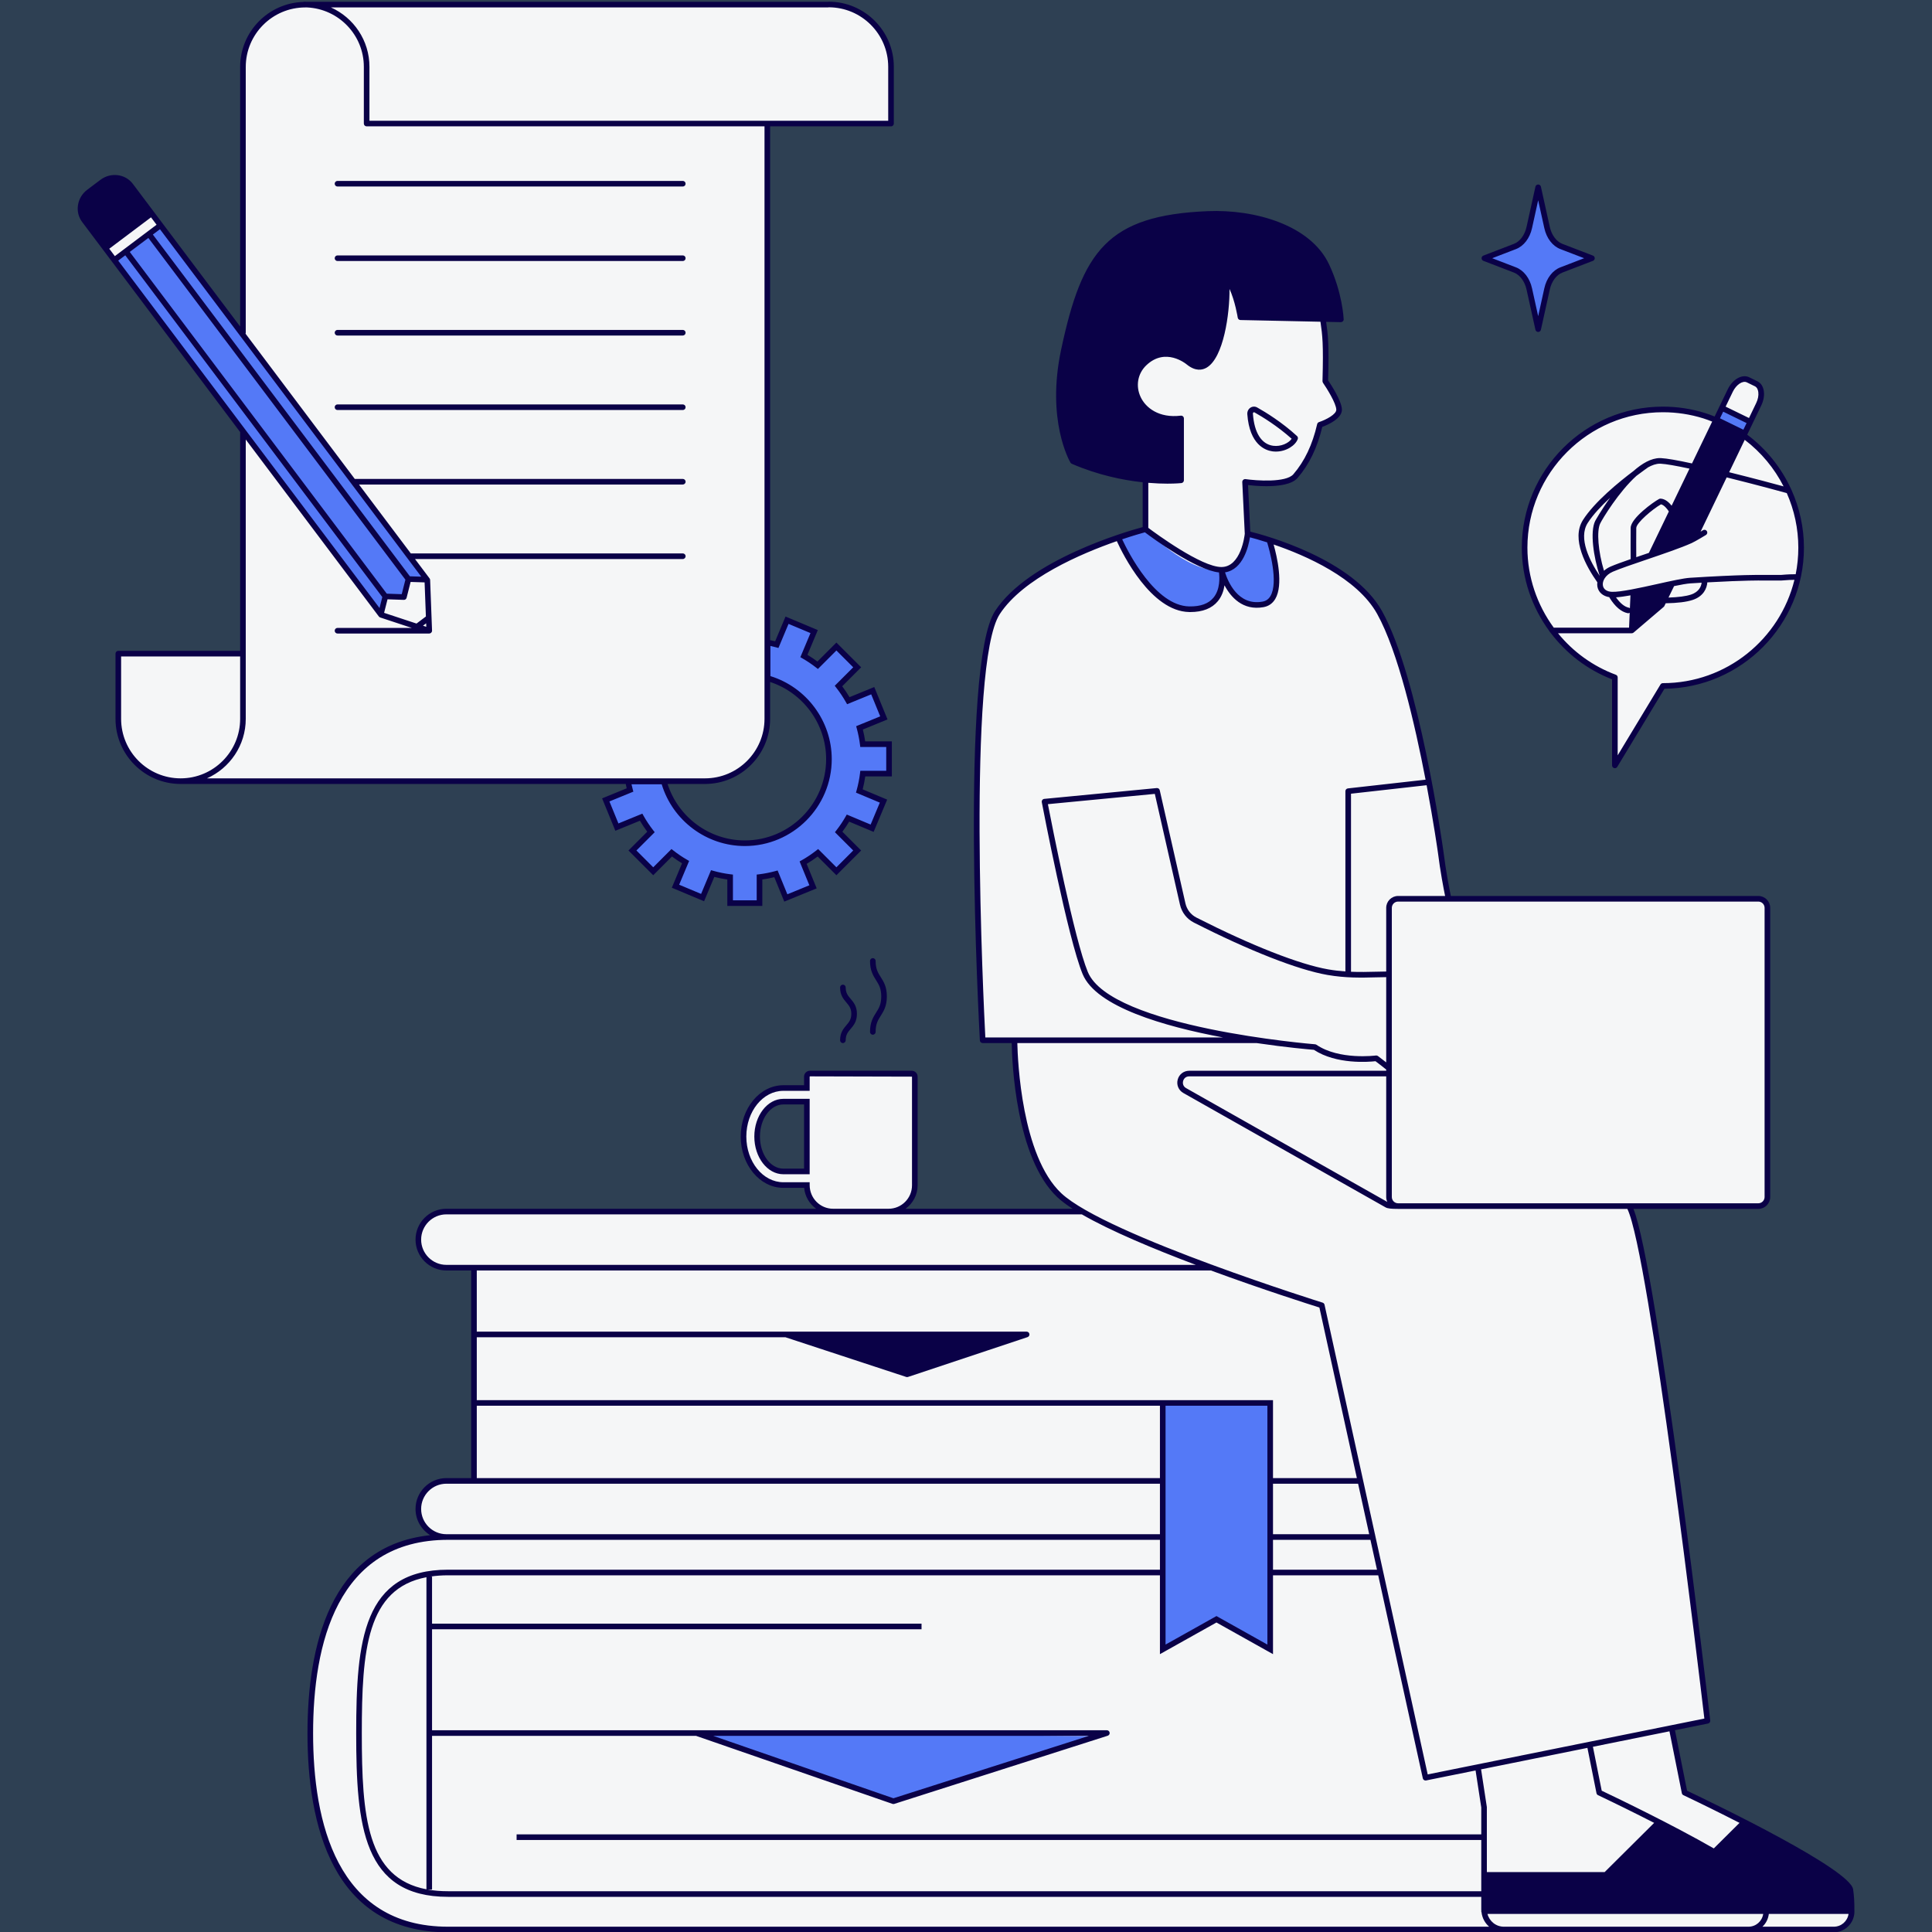
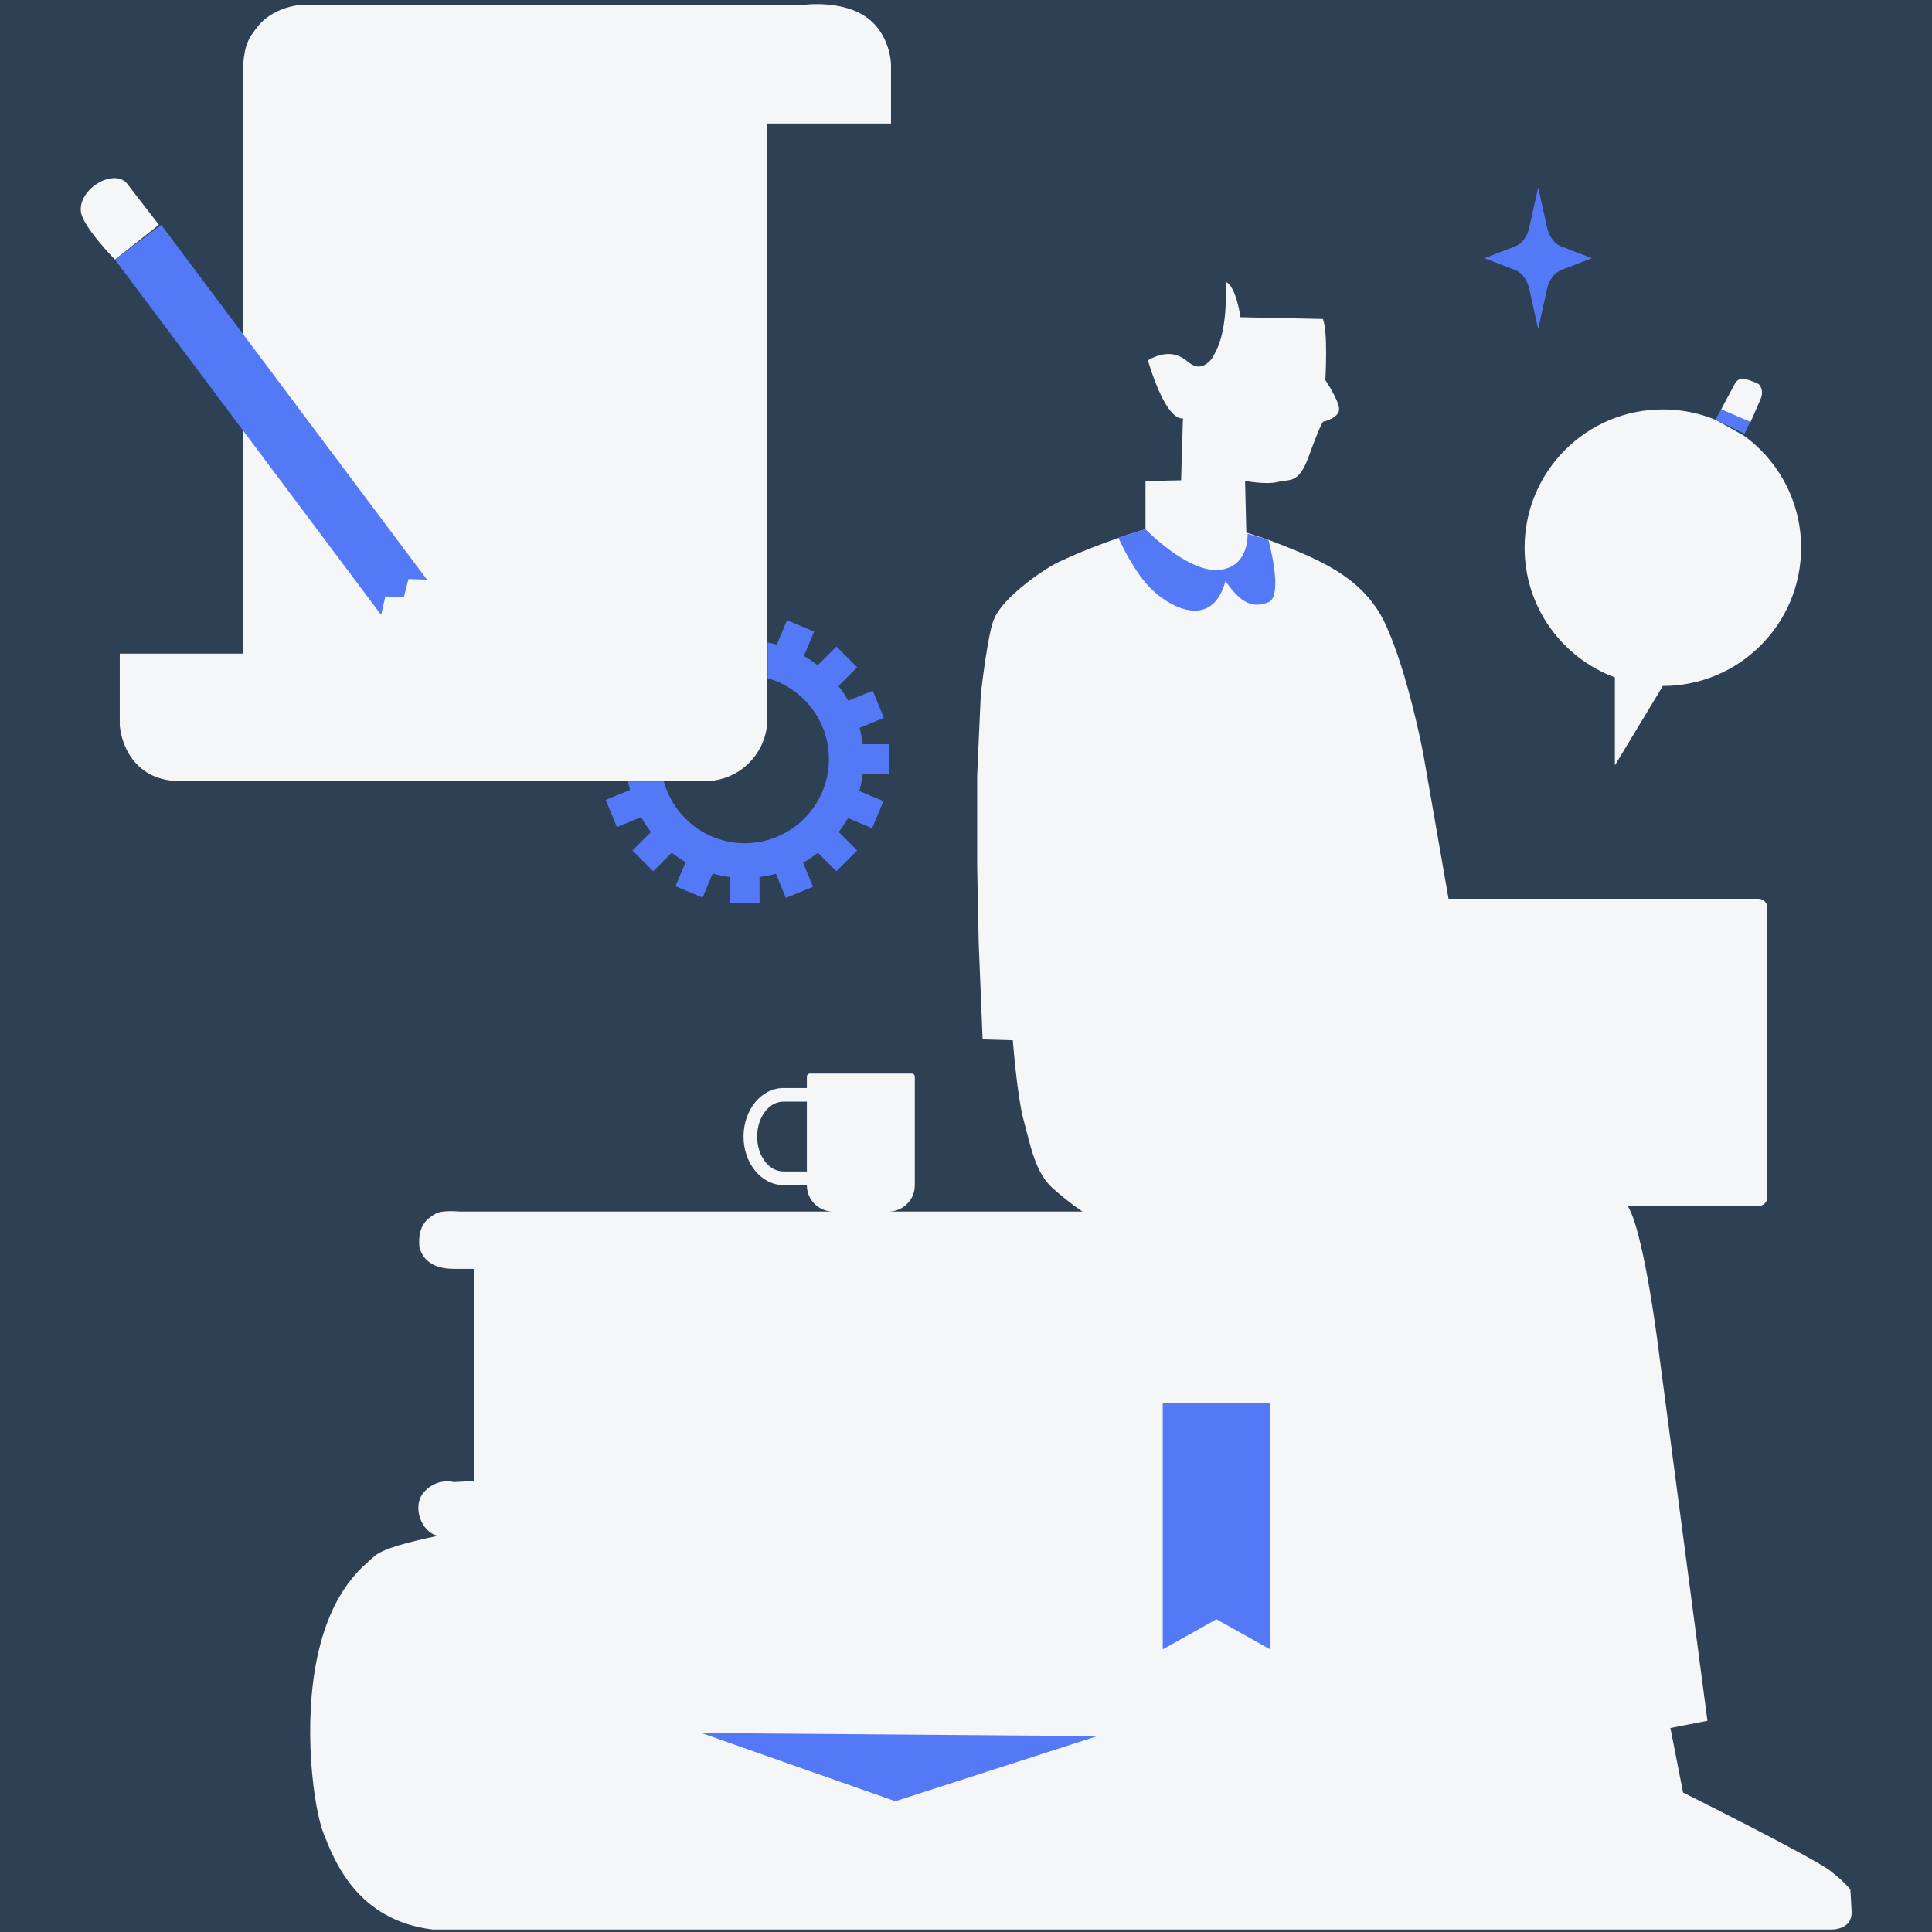
<svg xmlns="http://www.w3.org/2000/svg" width="2000" zoomAndPan="magnify" viewBox="0 0 1500 1500" height="2000" preserveAspectRatio="xMidYMid meet" version="1.0">
  <rect x="-150" width="1800" fill="#ffffff" y="-150" height="1800" fill-opacity="1" />
  <rect x="-150" width="1800" fill="#2e4053" y="-150" height="1800" fill-opacity="1" />
-   <path fill="#f5f6f7" d="M 1436.621 1467.223 C 1436.621 1467.223 1434.211 1462.918 1421.176 1452.621 C 1408.141 1442.328 1306.73 1391.715 1306.73 1391.715 L 1296.906 1341.625 L 1325.652 1336.016 L 1288.078 1050.812 C 1288.078 1050.812 1276.723 957.262 1263.832 936.406 L 1365.152 936.406 C 1369.047 936.406 1372.203 933.25 1372.203 929.355 L 1372.203 704.859 C 1372.203 700.965 1369.047 697.805 1365.152 697.805 L 1124.66 697.805 L 1104.945 584.789 C 1104.945 584.789 1093.152 522.348 1075.59 484.426 C 1058.031 446.504 1020.242 432.801 984.773 419.074 C 969.262 414.02 967.75 413.527 967.645 413.496 L 966.668 373.363 C 966.668 373.363 983.363 376.562 992.402 374.133 C 1001.441 371.699 1008.207 376.328 1016.289 353.887 C 1024.371 331.445 1027.102 327.484 1027.102 327.484 C 1027.102 327.484 1039.391 324.742 1039.672 318.047 C 1039.957 311.355 1028.984 295.094 1028.984 295.094 C 1028.984 295.094 1031.211 257.953 1027.102 247.668 C 1009.086 247.273 963.125 246.293 963.125 246.293 C 963.125 246.293 959.844 223.043 952.207 219.09 C 951.746 239.324 951.727 262.383 940.5 278.941 C 932.059 288.828 925.348 283.105 922.852 281.34 C 920.352 279.574 910.316 268.684 891.188 279.742 C 881.727 285.215 875.902 307.336 891.188 318.66 C 906.477 329.988 918.434 324.703 918.434 324.703 L 917 372.895 L 889.352 373.512 L 889.352 410.91 C 889.352 410.91 856.75 420.094 822.184 436.215 C 810.258 441.777 778.645 463.902 771.926 480.277 C 767.246 489.422 761.68 536.895 761.492 539.293 C 761.305 541.688 758.676 602.137 758.676 602.137 L 758.676 673.699 L 759.898 733.195 L 762.902 806.98 L 786.344 807.664 C 786.344 807.664 789.672 851.273 794.82 869.996 C 799.969 888.719 803.52 910.398 817.574 922.762 C 831.625 935.125 840.496 940.652 840.496 940.652 L 689.891 940.652 C 701.141 940.652 710.258 931.531 710.258 920.285 L 710.258 835.902 C 710.258 834.582 709.188 833.512 707.867 833.512 L 628.84 833.512 C 627.516 833.512 626.445 834.582 626.445 835.902 L 626.445 844.746 L 608.184 844.746 C 591.137 844.746 577.27 861.641 577.27 882.41 C 577.27 903.18 591.137 920.074 608.184 920.074 L 626.445 920.074 L 626.445 920.285 C 626.445 931.535 635.562 940.652 646.812 940.652 L 356.977 940.652 C 356.977 940.652 343.484 939.266 338.309 942.281 C 333.133 945.297 323.961 950.203 325.637 968.422 C 329.727 983.301 344 985.156 352.715 985.156 C 361.426 985.156 367.992 985.156 367.992 985.156 L 367.992 1149.773 L 352.527 1150.707 C 352.527 1150.707 339.352 1146.945 329.254 1158.375 C 319.16 1169.805 327.629 1190.234 340.078 1192.348 C 317.328 1197.242 296.633 1202.277 289.867 1208.922 C 283.098 1215.566 258.258 1232.094 246.578 1285.488 C 234.898 1338.879 243.312 1403.945 251.453 1424.191 C 259.59 1444.438 277.168 1490.961 335.844 1498.066 C 387.012 1498.066 828.055 1498.066 828.055 1498.066 L 1421.488 1498.066 C 1421.488 1498.066 1438.371 1498.898 1437.586 1483.77 C 1436.801 1468.637 1436.621 1467.223 1436.621 1467.223 Z M 626.445 909.504 L 608.18 909.504 C 596.965 909.504 587.836 897.348 587.836 882.406 C 587.836 867.469 596.965 855.312 608.18 855.312 L 626.445 855.312 Z M 1253.781 525.922 L 1253.781 594.25 L 1291.043 532.574 C 1350.332 532.574 1398.391 484.516 1398.391 425.227 C 1398.391 389.375 1380.816 357.625 1353.809 338.129 L 1331.934 325.941 C 1329.055 324.758 1326.113 323.691 1323.113 322.754 C 1312.988 319.586 1302.215 317.879 1291.043 317.879 C 1231.758 317.879 1183.695 365.941 1183.695 425.227 C 1183.699 471.41 1212.867 510.777 1253.781 525.922 Z M 1366.883 309.973 C 1370.121 302.273 1365.453 298.238 1365.453 298.238 C 1365.453 298.238 1360.172 295.363 1354.449 294.301 C 1348.73 293.234 1347.062 297.965 1346.797 298.238 C 1346.531 298.516 1336.305 317.879 1336.305 317.879 L 1358.859 328.18 C 1358.859 328.18 1363.645 317.672 1366.883 309.973 Z M 595.746 558.098 L 595.746 95.922 L 691.781 95.922 L 691.781 49.703 C 691.781 49.703 691.285 26.461 672.629 13.316 C 653.973 0.176 625.887 3.598 625.887 3.598 L 237.016 3.598 C 237.016 3.598 210.719 3.246 197.086 24.652 C 190.406 32.715 188.629 43.836 188.629 57.742 C 188.629 71.645 188.629 224.871 188.629 224.871 L 188.629 507.488 L 92.984 507.488 C 92.984 507.488 92.984 553.59 92.984 561.91 C 92.984 570.227 99.625 606.484 140.242 606.484 L 547.359 606.484 C 574.082 606.484 595.746 584.82 595.746 558.098 Z M 98.73 142.641 C 98.73 142.641 94.844 136.457 84.086 138.859 C 73.332 141.258 61.469 152.566 62.766 164.246 C 64.062 175.926 89.238 201.527 89.238 201.527 L 123.387 174.539 Z M 98.73 142.641 " fill-opacity="1" fill-rule="nonzero" />
+   <path fill="#f5f6f7" d="M 1436.621 1467.223 C 1436.621 1467.223 1434.211 1462.918 1421.176 1452.621 C 1408.141 1442.328 1306.73 1391.715 1306.73 1391.715 L 1296.906 1341.625 L 1325.652 1336.016 L 1288.078 1050.812 C 1288.078 1050.812 1276.723 957.262 1263.832 936.406 L 1365.152 936.406 C 1369.047 936.406 1372.203 933.25 1372.203 929.355 L 1372.203 704.859 C 1372.203 700.965 1369.047 697.805 1365.152 697.805 L 1124.66 697.805 L 1104.945 584.789 C 1104.945 584.789 1093.152 522.348 1075.59 484.426 C 1058.031 446.504 1020.242 432.801 984.773 419.074 C 969.262 414.02 967.75 413.527 967.645 413.496 L 966.668 373.363 C 966.668 373.363 983.363 376.562 992.402 374.133 C 1001.441 371.699 1008.207 376.328 1016.289 353.887 C 1024.371 331.445 1027.102 327.484 1027.102 327.484 C 1027.102 327.484 1039.391 324.742 1039.672 318.047 C 1039.957 311.355 1028.984 295.094 1028.984 295.094 C 1028.984 295.094 1031.211 257.953 1027.102 247.668 C 1009.086 247.273 963.125 246.293 963.125 246.293 C 963.125 246.293 959.844 223.043 952.207 219.09 C 951.746 239.324 951.727 262.383 940.5 278.941 C 932.059 288.828 925.348 283.105 922.852 281.34 C 920.352 279.574 910.316 268.684 891.188 279.742 C 906.477 329.988 918.434 324.703 918.434 324.703 L 917 372.895 L 889.352 373.512 L 889.352 410.91 C 889.352 410.91 856.75 420.094 822.184 436.215 C 810.258 441.777 778.645 463.902 771.926 480.277 C 767.246 489.422 761.68 536.895 761.492 539.293 C 761.305 541.688 758.676 602.137 758.676 602.137 L 758.676 673.699 L 759.898 733.195 L 762.902 806.98 L 786.344 807.664 C 786.344 807.664 789.672 851.273 794.82 869.996 C 799.969 888.719 803.52 910.398 817.574 922.762 C 831.625 935.125 840.496 940.652 840.496 940.652 L 689.891 940.652 C 701.141 940.652 710.258 931.531 710.258 920.285 L 710.258 835.902 C 710.258 834.582 709.188 833.512 707.867 833.512 L 628.84 833.512 C 627.516 833.512 626.445 834.582 626.445 835.902 L 626.445 844.746 L 608.184 844.746 C 591.137 844.746 577.27 861.641 577.27 882.41 C 577.27 903.18 591.137 920.074 608.184 920.074 L 626.445 920.074 L 626.445 920.285 C 626.445 931.535 635.562 940.652 646.812 940.652 L 356.977 940.652 C 356.977 940.652 343.484 939.266 338.309 942.281 C 333.133 945.297 323.961 950.203 325.637 968.422 C 329.727 983.301 344 985.156 352.715 985.156 C 361.426 985.156 367.992 985.156 367.992 985.156 L 367.992 1149.773 L 352.527 1150.707 C 352.527 1150.707 339.352 1146.945 329.254 1158.375 C 319.16 1169.805 327.629 1190.234 340.078 1192.348 C 317.328 1197.242 296.633 1202.277 289.867 1208.922 C 283.098 1215.566 258.258 1232.094 246.578 1285.488 C 234.898 1338.879 243.312 1403.945 251.453 1424.191 C 259.59 1444.438 277.168 1490.961 335.844 1498.066 C 387.012 1498.066 828.055 1498.066 828.055 1498.066 L 1421.488 1498.066 C 1421.488 1498.066 1438.371 1498.898 1437.586 1483.77 C 1436.801 1468.637 1436.621 1467.223 1436.621 1467.223 Z M 626.445 909.504 L 608.18 909.504 C 596.965 909.504 587.836 897.348 587.836 882.406 C 587.836 867.469 596.965 855.312 608.18 855.312 L 626.445 855.312 Z M 1253.781 525.922 L 1253.781 594.25 L 1291.043 532.574 C 1350.332 532.574 1398.391 484.516 1398.391 425.227 C 1398.391 389.375 1380.816 357.625 1353.809 338.129 L 1331.934 325.941 C 1329.055 324.758 1326.113 323.691 1323.113 322.754 C 1312.988 319.586 1302.215 317.879 1291.043 317.879 C 1231.758 317.879 1183.695 365.941 1183.695 425.227 C 1183.699 471.41 1212.867 510.777 1253.781 525.922 Z M 1366.883 309.973 C 1370.121 302.273 1365.453 298.238 1365.453 298.238 C 1365.453 298.238 1360.172 295.363 1354.449 294.301 C 1348.73 293.234 1347.062 297.965 1346.797 298.238 C 1346.531 298.516 1336.305 317.879 1336.305 317.879 L 1358.859 328.18 C 1358.859 328.18 1363.645 317.672 1366.883 309.973 Z M 595.746 558.098 L 595.746 95.922 L 691.781 95.922 L 691.781 49.703 C 691.781 49.703 691.285 26.461 672.629 13.316 C 653.973 0.176 625.887 3.598 625.887 3.598 L 237.016 3.598 C 237.016 3.598 210.719 3.246 197.086 24.652 C 190.406 32.715 188.629 43.836 188.629 57.742 C 188.629 71.645 188.629 224.871 188.629 224.871 L 188.629 507.488 L 92.984 507.488 C 92.984 507.488 92.984 553.59 92.984 561.91 C 92.984 570.227 99.625 606.484 140.242 606.484 L 547.359 606.484 C 574.082 606.484 595.746 584.82 595.746 558.098 Z M 98.73 142.641 C 98.73 142.641 94.844 136.457 84.086 138.859 C 73.332 141.258 61.469 152.566 62.766 164.246 C 64.062 175.926 89.238 201.527 89.238 201.527 L 123.387 174.539 Z M 98.73 142.641 " fill-opacity="1" fill-rule="nonzero" />
  <path fill="#5479f7" d="M 669.879 600.613 C 669.316 605.23 668.41 609.742 667.191 614.125 L 685.945 621.992 L 677.121 643.031 L 658.375 635.172 C 656.211 638.938 653.793 642.535 651.141 645.945 L 665.516 660.32 L 649.383 676.449 L 635.027 662.094 C 631.406 664.926 627.574 667.492 623.551 669.77 L 631.227 688.527 L 610.109 697.164 L 602.453 678.449 C 598.301 679.574 594.035 680.414 589.68 680.953 L 589.68 701.184 L 566.863 701.184 L 566.863 680.953 C 562.23 680.379 557.703 679.461 553.309 678.227 L 545.488 696.879 L 524.445 688.059 L 532.285 669.363 C 528.52 667.188 524.922 664.758 521.516 662.094 L 507.16 676.449 L 491.031 660.32 L 505.402 645.945 C 502.582 642.32 500.027 638.488 497.766 634.465 L 478.953 642.16 L 470.316 621.043 L 489.133 613.344 C 488.547 611.172 488.055 608.961 487.629 606.727 L 515.375 606.727 C 523.004 634.328 548.277 654.68 578.27 654.68 C 614.285 654.68 643.586 625.383 643.586 589.367 C 643.586 559.488 623.395 534.293 595.957 526.555 L 595.957 498.812 C 598.375 499.277 600.766 499.82 603.113 500.477 L 611.055 481.531 L 632.098 490.355 L 624.148 509.312 C 627.887 511.461 631.457 513.863 634.844 516.5 L 649.383 501.961 L 665.516 518.098 L 651 532.613 C 653.812 536.207 656.363 540.016 658.629 544.008 L 677.59 536.25 L 686.23 557.371 L 667.328 565.102 C 668.453 569.227 669.293 573.469 669.836 577.797 L 690.246 577.797 L 690.246 600.613 Z M 986.176 1280.562 L 944.465 1257.203 L 902.75 1280.562 L 902.75 1089.242 L 986.176 1089.242 Z M 317.117 449.582 L 313.578 463.562 L 299.188 463.066 L 295.891 477.348 L 89.238 201.527 L 125.121 174.539 L 331.543 450.051 Z M 889.352 410.906 L 868.27 417.387 C 868.27 417.387 880.09 444.805 895.508 458.863 C 910.926 472.922 941.359 487.789 951.449 451.156 C 963.762 468.75 972.691 472.254 984.773 467.582 C 996.852 462.91 984.773 419.074 984.773 419.074 L 968.617 414.469 C 968.617 414.469 970.156 440.742 945.961 442.508 C 921.77 444.277 889.352 410.906 889.352 410.906 Z M 1336.305 317.879 L 1331.934 325.941 L 1354.449 336.793 L 1358.859 327.43 Z M 1194.23 145.418 L 1201.137 176.68 C 1202.703 183.766 1206.906 189.309 1212.277 191.371 L 1235.98 200.48 L 1212.277 209.59 C 1206.906 211.656 1202.703 217.195 1201.137 224.285 L 1194.23 255.543 L 1187.324 224.285 C 1185.758 217.195 1181.555 211.656 1176.184 209.59 L 1152.48 200.48 L 1176.184 191.371 C 1181.555 189.309 1185.758 183.766 1187.324 176.68 Z M 851.832 1347.945 L 544.594 1345.539 L 695.129 1398.473 Z M 851.832 1347.945 " fill-opacity="1" fill-rule="nonzero" />
-   <path fill="#0a0147" d="M 1439.77 1483.77 C 1439.77 1483.723 1439.746 1483.684 1439.742 1483.633 C 1439.812 1477.66 1439.508 1472.02 1438.777 1466.91 C 1436.555 1451.355 1333.238 1401.422 1309.836 1390.301 L 1300.438 1343.328 L 1326.082 1338.152 C 1327.191 1337.926 1327.945 1336.887 1327.82 1335.766 C 1326.109 1321.113 1286.836 985.5 1268.223 938.586 L 1365.152 938.586 C 1370.242 938.586 1374.379 934.445 1374.379 929.352 L 1374.379 704.855 C 1374.379 699.766 1370.242 695.625 1365.152 695.625 L 1126.426 695.625 C 1125.441 690.906 1122.668 676.988 1120.703 661.246 C 1119.938 655.746 1101.613 526.012 1073.055 474.551 C 1050.617 434.117 982.344 415.625 970.715 412.73 L 968.969 376.621 C 972.109 376.984 977.43 377.48 983.246 377.48 C 992.551 377.48 1003.023 376.203 1007.457 371.059 C 1016.469 360.602 1022.742 347.633 1026.613 331.434 C 1030.562 329.977 1041.977 325.141 1041.852 318.008 C 1041.734 311.34 1033.309 298.504 1031.156 295.332 C 1031.926 266.605 1031.062 260.055 1029.613 249.887 L 1041.004 250.129 C 1041.637 250.129 1042.188 249.902 1042.609 249.473 C 1043.031 249.043 1043.258 248.457 1043.23 247.855 C 1043.191 247.023 1042.234 227.203 1031.852 205.188 C 1017.414 174.578 974.094 162.391 937.652 163.941 C 859.785 167.195 840.148 194.918 823.875 271.371 C 812.199 326.23 830.34 357.871 831.121 359.191 C 831.355 359.59 831.707 359.902 832.133 360.086 C 852.652 368.938 872.066 372.82 887.176 374.441 L 887.176 409.23 C 874.664 412.617 798.559 434.594 772.551 474.418 C 745.121 516.418 760.117 795.898 760.766 807.777 C 760.832 808.934 761.785 809.836 762.941 809.836 L 785.48 809.836 C 785.711 823.789 788.488 898.941 820.934 929.539 C 823.961 932.391 827.984 935.387 832.766 938.469 L 703.094 938.469 C 708.727 934.367 712.434 927.77 712.434 920.281 L 712.434 835.902 C 712.434 833.383 710.383 831.332 707.867 831.332 L 628.836 831.332 C 626.316 831.332 624.266 833.383 624.266 835.902 L 624.266 842.562 L 608.18 842.562 C 589.934 842.562 575.09 860.438 575.09 882.406 C 575.09 904.375 589.934 922.246 608.18 922.246 L 624.352 922.246 C 624.93 928.934 628.5 934.73 633.648 938.469 L 346.578 938.469 C 333.367 938.469 322.617 949.215 322.617 962.43 C 322.617 975.645 333.367 986.395 346.578 986.395 L 365.812 986.395 L 365.812 1147.59 L 346.578 1147.59 C 333.367 1147.59 322.617 1158.34 322.617 1171.551 C 322.617 1180.152 327.188 1187.688 334.016 1191.914 C 255.73 1200.191 238.727 1278.988 238.727 1345.703 C 238.727 1416.207 257.668 1500.246 347.906 1500.246 L 1423.719 1500.246 C 1432.402 1500.246 1439.598 1493.16 1439.754 1484.453 C 1439.758 1484.254 1439.742 1484.078 1439.746 1483.883 C 1439.75 1483.844 1439.77 1483.809 1439.77 1483.77 Z M 280.906 1345.703 C 280.906 1281.004 284.828 1233.352 331.086 1224.547 L 331.086 1466.859 C 284.828 1458.051 280.906 1410.406 280.906 1345.703 Z M 335.441 1467.047 L 335.441 1347.715 L 540.543 1347.715 L 540.527 1347.758 L 692.918 1400.527 C 693.148 1400.609 693.391 1400.648 693.629 1400.648 C 693.855 1400.648 694.078 1400.613 694.293 1400.547 L 860.035 1347.613 C 861.055 1347.285 861.688 1346.266 861.523 1345.203 C 861.355 1344.145 860.441 1343.359 859.371 1343.359 L 335.441 1343.359 L 335.441 1264.945 L 715.48 1264.945 L 715.48 1260.586 L 335.441 1260.586 L 335.441 1224.027 L 334.27 1224.027 C 338.488 1223.41 342.996 1223.059 347.906 1223.059 L 900.57 1223.059 L 900.57 1284.281 L 944.461 1259.703 L 988.355 1284.277 L 988.355 1223.059 L 1070.043 1223.059 L 1104.664 1380.668 C 1104.883 1381.684 1105.785 1382.379 1106.785 1382.379 C 1106.93 1382.379 1107.074 1382.367 1107.219 1382.336 L 1145.633 1374.582 L 1150.051 1403.328 L 1150.051 1424.211 L 401.086 1424.211 L 401.086 1428.57 L 1150.051 1428.57 L 1150.051 1468.344 L 347.906 1468.344 C 342.121 1468.344 336.84 1467.902 332.008 1467.047 Z M 553.723 1347.715 L 845.391 1347.715 L 693.656 1396.172 Z M 1063.039 1191.156 L 988.355 1191.156 L 988.355 1151.949 L 1054.426 1151.949 Z M 988.355 1195.516 L 1063.996 1195.516 L 1069.086 1218.703 L 988.355 1218.703 Z M 904.93 1091.418 L 984 1091.418 L 984 1276.848 L 944.461 1254.707 L 904.93 1276.844 Z M 1232.473 1357.051 L 1239.508 1392.223 C 1239.645 1392.898 1240.086 1393.469 1240.711 1393.77 C 1253.809 1399.98 1269.023 1407.461 1284.285 1415.273 L 1245.836 1453.492 L 1154.398 1453.492 L 1154.383 1403 L 1149.906 1373.719 Z M 1305.777 1392.223 C 1305.91 1392.898 1306.355 1393.469 1306.98 1393.77 C 1320.078 1399.98 1335.293 1407.461 1350.551 1415.273 L 1330.598 1435.105 C 1298.422 1416.66 1257.281 1396.816 1243.566 1390.301 L 1236.742 1356.188 L 1296.168 1344.191 Z M 1370.023 704.859 L 1370.023 929.352 C 1370.023 932.043 1367.836 934.23 1365.152 934.23 L 1085.48 934.23 C 1082.793 934.23 1080.609 932.043 1080.609 929.352 L 1080.609 704.859 C 1080.609 702.172 1082.793 699.984 1085.48 699.984 L 1365.152 699.984 C 1367.836 699.984 1370.023 702.172 1370.023 704.859 Z M 844.578 754.621 C 834.203 729.562 816.617 640.043 813.578 624.355 L 896.602 616.371 L 916.129 702.363 C 917.504 708.418 921.438 713.488 926.918 716.281 C 969.875 738.133 1007.641 752.949 1030.535 756.926 C 1044.855 759.414 1056.91 759.102 1068.562 758.797 C 1071.156 758.73 1073.707 758.68 1076.25 758.648 L 1076.25 824.832 C 1073.762 822.871 1071.766 821.32 1069.809 819.891 C 1069.359 819.555 1068.785 819.414 1068.23 819.492 C 1067.945 819.527 1039.754 823.199 1022.09 811.152 C 1021.777 810.941 1021.414 810.812 1021.035 810.781 C 1019.453 810.656 862.449 797.805 844.578 754.621 Z M 1077.086 933.145 L 920.887 844.805 C 918.473 843.441 918.109 841.074 918.57 839.324 C 919.035 837.566 920.516 835.691 923.285 835.691 L 1076.25 835.691 L 1076.25 929.352 C 1076.25 930.707 1076.559 931.984 1077.086 933.145 Z M 1121.977 695.629 L 1085.48 695.629 C 1080.391 695.629 1076.25 699.766 1076.25 704.859 L 1076.25 754.289 C 1073.668 754.324 1071.086 754.375 1068.449 754.441 C 1062.152 754.605 1055.727 754.754 1048.918 754.469 L 1048.918 616.23 L 1107.625 609.637 C 1113.184 639.156 1116.309 661.285 1116.383 661.816 C 1118.25 676.805 1120.852 690.156 1121.977 695.629 Z M 942.156 464 C 938.301 468.68 932.129 470.969 923.367 470.824 C 896.922 470.363 875.93 428.738 871.254 418.711 C 880.016 415.766 886.492 413.938 888.883 413.289 C 894.863 417.789 928.703 442.707 946.41 444.426 C 946.887 448.102 947.473 457.547 942.156 464 Z M 970.461 417.176 C 973.09 417.859 977.805 419.16 983.797 421.086 C 985.461 426.5 992.766 452.016 986.348 462.812 C 984.922 465.211 982.918 466.613 980.227 467.098 C 961.121 470.562 953.301 451.336 951.113 444.375 C 965.23 442.211 969.398 423.984 970.461 417.176 Z M 906.336 375.512 C 913.141 375.512 917.129 375.07 917.258 375.059 C 918.355 374.93 919.18 373.996 919.18 372.895 L 919.18 324.887 C 919.18 324.266 918.914 323.672 918.449 323.258 C 917.984 322.844 917.367 322.645 916.742 322.723 C 899.805 324.77 889.543 316.617 885.613 308.309 C 881.555 299.738 883.262 290.055 889.957 283.645 C 904.844 269.375 920.77 282.438 921.477 283.035 C 928.199 288.461 933.508 287.355 936.766 285.473 C 950.043 277.793 954.773 243.383 954.586 224.328 C 958.957 233.77 960.949 246.461 960.973 246.625 C 961.137 247.672 962.023 248.449 963.078 248.473 L 1025.199 249.793 L 1025.246 250.121 C 1026.707 260.379 1027.586 266.57 1026.781 295.922 C 1026.781 296.008 1026.816 296.082 1026.824 296.164 C 1026.836 296.309 1026.855 296.449 1026.898 296.59 C 1026.941 296.738 1027.004 296.871 1027.078 297.004 C 1027.113 297.074 1027.121 297.152 1027.172 297.223 C 1030.012 301.328 1037.406 313.09 1037.496 318.086 C 1037.559 321.633 1029.688 325.848 1024.082 327.711 C 1023.359 327.949 1022.812 328.547 1022.645 329.289 C 1018.953 345.328 1012.91 358.059 1004.156 368.215 C 998.43 374.859 975.375 373.184 966.98 371.977 C 966.922 371.969 966.867 371.988 966.805 371.984 C 966.723 371.984 966.652 371.949 966.562 371.957 C 966.488 371.961 966.422 372 966.348 372.012 C 966.199 372.035 966.062 372.066 965.922 372.121 C 965.793 372.168 965.672 372.223 965.555 372.297 C 965.434 372.371 965.328 372.449 965.223 372.543 C 965.121 372.637 965.035 372.734 964.949 372.844 C 964.867 372.957 964.797 373.074 964.734 373.203 C 964.672 373.332 964.629 373.461 964.594 373.602 C 964.574 373.68 964.523 373.742 964.512 373.824 C 964.504 373.898 964.527 373.969 964.527 374.043 C 964.523 374.109 964.492 374.168 964.496 374.238 L 966.438 414.391 C 966.301 415.738 963.535 440.238 948.297 440.238 C 932.742 440.238 897.258 414.117 891.531 409.824 L 891.531 374.863 C 897.293 375.344 902.32 375.512 906.336 375.512 Z M 776.203 476.801 C 794.336 449.031 839.465 429.773 867.102 420.133 C 871.641 430.105 893.586 474.66 923.289 475.18 C 923.586 475.188 923.875 475.188 924.164 475.188 C 933.746 475.188 940.934 472.352 945.539 466.75 C 948.637 462.98 950.086 458.516 950.699 454.422 C 955.555 463.543 964.844 474.293 981 471.387 C 984.953 470.672 988.016 468.535 990.098 465.035 C 996.617 454.059 991.422 431.926 988.832 422.75 C 1013.609 431.211 1053.695 448.648 1069.242 476.668 C 1085.465 505.895 1098.566 562.398 1106.805 605.344 L 1046.5 612.117 C 1045.398 612.242 1044.562 613.172 1044.562 614.281 L 1044.562 754.223 C 1040.32 753.922 1035.926 753.441 1031.285 752.637 C 1008.801 748.727 971.48 734.062 928.895 712.395 C 924.57 710.195 921.465 706.184 920.375 701.395 L 900.422 613.535 C 900.184 612.469 899.238 611.758 898.09 611.852 L 810.777 620.25 C 810.172 620.305 809.613 620.621 809.242 621.109 C 808.879 621.602 808.734 622.223 808.848 622.824 C 809.668 627.125 829.059 728.52 840.551 756.289 C 851.082 781.734 903.809 796.922 949.559 805.48 L 765.008 805.48 C 763.66 779.391 750.742 515.785 776.203 476.801 Z M 789.848 809.84 L 975.676 809.84 C 998.582 813.223 1016.266 814.766 1020.125 815.082 C 1037.527 826.59 1062.797 824.492 1067.93 823.918 C 1070.289 825.668 1072.797 827.648 1076.25 830.387 L 1076.25 831.332 L 923.285 831.332 C 919.031 831.332 915.441 834.098 914.359 838.211 C 913.277 842.324 915.039 846.5 918.742 848.598 L 1075.738 937.391 C 1077.301 938.27 1079.852 938.586 1085.48 938.586 L 1263.492 938.586 C 1280.602 974.137 1319.848 1305.324 1323.258 1334.277 L 1108.457 1377.645 L 1067.551 1191.402 L 1067.551 1191.156 L 1067.496 1191.156 L 1028.363 1012.984 C 1028.195 1012.223 1027.629 1011.605 1026.883 1011.371 C 1026.062 1011.117 986.188 998.621 941.5 982.168 L 941.5 982.039 L 941.141 982.039 C 893.902 964.633 841.387 942.836 823.922 926.367 C 793.211 897.41 790.148 823.414 789.848 809.84 Z M 628.621 920.07 L 628.621 917.891 L 608.18 917.891 C 592.336 917.891 579.445 901.977 579.445 882.41 C 579.445 862.844 592.336 846.922 608.18 846.922 L 628.621 846.922 L 628.621 835.902 L 628.836 835.691 L 708.078 835.902 L 708.078 920.281 C 708.078 930.312 699.918 938.473 689.891 938.473 L 646.812 938.473 C 636.781 938.473 628.621 930.312 628.621 920.07 Z M 326.973 962.434 C 326.973 951.621 335.77 942.828 346.578 942.828 L 839.926 942.828 C 862.133 955.676 895.785 969.73 928.422 982.039 L 346.578 982.039 C 335.77 982.039 326.973 973.242 326.973 962.434 Z M 940.129 986.395 C 980.492 1001.242 1016.828 1012.785 1024.379 1015.156 L 1053.469 1147.59 L 988.355 1147.59 L 988.355 1087.062 L 370.172 1087.062 L 370.172 1038.254 L 609.855 1038.254 L 703.582 1069.059 C 703.805 1069.133 704.035 1069.172 704.266 1069.172 C 704.496 1069.172 704.73 1069.133 704.953 1069.059 L 797.77 1038.141 C 798.781 1037.801 799.402 1036.781 799.23 1035.727 C 799.059 1034.672 798.148 1033.895 797.078 1033.895 L 370.172 1033.895 L 370.172 986.395 Z M 370.172 1091.418 L 900.57 1091.418 L 900.57 1147.59 L 370.172 1147.59 Z M 346.578 1191.156 C 335.77 1191.156 326.973 1182.363 326.973 1171.551 C 326.973 1160.742 335.77 1151.949 346.578 1151.949 L 900.57 1151.949 L 900.57 1191.156 Z M 347.906 1495.891 C 261.27 1495.891 243.086 1414.219 243.086 1345.703 C 243.086 1277.188 261.27 1195.516 347.906 1195.516 L 900.57 1195.516 L 900.57 1218.703 L 347.906 1218.703 C 281.805 1218.703 276.551 1273.746 276.551 1345.703 C 276.551 1417.66 281.805 1472.703 347.906 1472.703 L 1150.051 1472.703 L 1150.051 1482.676 C 1150.051 1482.926 1150.113 1483.156 1150.125 1483.402 C 1150.102 1483.527 1150.051 1483.641 1150.051 1483.77 C 1150.051 1484.09 1150.125 1484.387 1150.25 1484.66 C 1150.766 1489.141 1152.93 1493.082 1156.168 1495.891 Z M 1354.188 1495.891 L 1167.621 1495.891 C 1161.469 1495.891 1156.332 1491.648 1154.867 1485.945 L 1368.953 1485.945 C 1368.102 1491.625 1363.352 1495.891 1357.457 1495.891 Z M 1423.719 1495.891 L 1368.336 1495.891 C 1371.07 1493.336 1372.871 1489.848 1373.312 1485.945 L 1435.219 1485.945 C 1434.367 1491.625 1429.617 1495.891 1423.719 1495.891 Z M 530.117 140.461 L 262.043 140.461 C 260.836 140.461 259.863 141.434 259.863 142.641 C 259.863 143.844 260.836 144.816 262.043 144.816 L 530.117 144.816 C 531.32 144.816 532.293 143.844 532.293 142.641 C 532.293 141.434 531.32 140.461 530.117 140.461 Z M 530.117 198.301 L 262.043 198.301 C 260.836 198.301 259.863 199.277 259.863 200.48 C 259.863 201.684 260.836 202.656 262.043 202.656 L 530.117 202.656 C 531.32 202.656 532.293 201.684 532.293 200.48 C 532.293 199.277 531.32 198.301 530.117 198.301 Z M 530.117 256.145 L 262.043 256.145 C 260.836 256.145 259.863 257.117 259.863 258.324 C 259.863 259.527 260.836 260.5 262.043 260.5 L 530.117 260.5 C 531.32 260.5 532.293 259.527 532.293 258.324 C 532.293 257.117 531.32 256.145 530.117 256.145 Z M 530.117 313.984 L 262.043 313.984 C 260.836 313.984 259.863 314.961 259.863 316.164 C 259.863 317.367 260.836 318.34 262.043 318.34 L 530.117 318.34 C 531.32 318.34 532.293 317.367 532.293 316.164 C 532.293 314.961 531.32 313.984 530.117 313.984 Z M 987.824 350.41 C 988.754 350.539 989.684 350.602 990.598 350.602 C 998.656 350.602 1005.777 345.848 1007.574 340.891 C 1007.875 340.062 1007.648 339.141 1007 338.543 C 995.309 327.797 982.641 320.047 976.133 316.387 C 974.449 315.438 972.484 315.473 970.891 316.488 C 969.211 317.555 968.266 319.512 968.414 321.598 C 970.141 345.418 982.566 349.684 987.824 350.41 Z M 973.227 320.168 C 973.336 320.094 973.457 320.059 973.578 320.059 C 973.711 320.059 973.848 320.102 973.996 320.184 C 980.113 323.625 991.816 330.77 1002.84 340.648 C 1000.594 344.027 994.504 346.938 988.418 346.094 C 979.391 344.844 973.832 336.035 972.762 321.285 C 972.707 320.555 973.102 320.246 973.227 320.168 Z M 1181.52 425.23 C 1181.52 449.07 1189.43 471.68 1203.027 490.141 C 1203.172 490.598 1203.461 490.969 1203.844 491.242 C 1215.906 507.195 1232.254 519.953 1251.605 527.43 L 1251.605 594.25 C 1251.605 595.23 1252.258 596.086 1253.203 596.348 C 1253.395 596.402 1253.59 596.43 1253.785 596.43 C 1254.535 596.43 1255.25 596.043 1255.648 595.379 L 1292.281 534.746 C 1352.102 534.082 1400.57 485.207 1400.57 425.23 C 1400.57 409.613 1397.184 394.375 1390.934 380.449 C 1390.863 380.207 1390.762 379.98 1390.613 379.773 C 1383.055 363.238 1371.422 348.613 1356.535 337.48 L 1367.395 314.895 C 1369.16 311.281 1369.895 307.398 1369.473 303.969 C 1369.012 300.195 1367.215 297.367 1364.426 296.008 L 1358.137 292.938 C 1352.633 290.254 1345.281 294.328 1341.426 302.242 L 1335.047 315.469 C 1334.984 315.559 1334.898 315.625 1334.852 315.723 C 1334.797 315.832 1334.797 315.945 1334.766 316.055 L 1331.234 323.375 C 1328.773 322.402 1326.281 321.461 1323.766 320.676 C 1313.211 317.375 1302.207 315.703 1291.047 315.703 C 1230.652 315.703 1181.52 364.836 1181.52 425.23 Z M 1291.047 530.398 C 1290.285 530.398 1289.574 530.797 1289.184 531.449 L 1255.965 586.43 L 1255.965 525.922 C 1255.965 525.012 1255.398 524.195 1254.543 523.883 C 1236.609 517.242 1221.246 505.941 1209.629 491.668 L 1266.891 491.668 C 1267.16 491.668 1267.426 491.609 1267.684 491.512 C 1267.785 491.469 1267.871 491.398 1267.969 491.344 C 1268.078 491.277 1268.199 491.234 1268.301 491.148 L 1291.676 471.203 C 1291.906 471.008 1292.09 470.77 1292.219 470.5 L 1293.254 468.379 C 1302.445 468.215 1309.32 467.383 1314.137 465.805 C 1322.742 462.98 1325.273 456.562 1325.555 452.152 C 1355.441 450.484 1367.203 450.703 1367.391 450.711 L 1383.156 450.703 C 1387.68 450.297 1391.055 450.199 1393.195 450.191 C 1381.957 496.168 1340.434 530.398 1291.047 530.398 Z M 1264.566 471.797 C 1261.273 471.125 1257.875 468.355 1254.652 463.762 C 1257.777 463.559 1261.637 463.004 1265.941 462.227 C 1265.922 462.328 1265.871 462.426 1265.867 462.531 L 1265.449 472.227 C 1265.195 472.027 1264.906 471.867 1264.566 471.797 Z M 1312.473 452.934 C 1315.523 452.738 1318.375 452.566 1321.141 452.406 C 1320.828 455.027 1319.336 459.512 1312.773 461.664 C 1308.832 462.957 1302.934 463.703 1295.414 463.949 L 1299.754 455.047 C 1305.078 453.941 1309.621 453.113 1312.473 452.934 Z M 1394.176 445.828 C 1392.066 445.812 1388.258 445.879 1382.965 446.355 L 1367.438 446.355 C 1367.277 446.352 1352.023 446.055 1312.199 448.586 C 1306.996 448.914 1297.133 451.109 1286.688 453.434 C 1273.316 456.406 1258.094 459.762 1251.461 459.492 C 1247.566 459.324 1245.027 457.57 1244.496 454.688 C 1243.863 451.242 1246.312 446.414 1252.23 443.859 C 1257.609 441.535 1267.551 438.152 1278.078 434.57 C 1291.426 430.031 1305.227 425.336 1313.488 421.598 C 1316.398 420.277 1324.164 415.555 1324.492 415.355 C 1325.52 414.73 1325.844 413.391 1325.219 412.363 C 1324.594 411.332 1323.25 411.008 1322.227 411.633 C 1322.203 411.648 1321.426 412.121 1320.336 412.77 L 1340.59 370.648 C 1365.863 376.938 1383.02 381.66 1387.246 382.836 C 1393.074 396.043 1396.215 410.465 1396.215 425.23 C 1396.215 432.277 1395.504 439.164 1394.176 445.828 Z M 1279.082 363.215 C 1279.176 363.152 1279.23 363.055 1279.309 362.98 C 1282.535 361.164 1285.723 360.012 1288.734 360.012 C 1288.961 360.012 1289.188 360.02 1289.406 360.031 C 1293.531 360.254 1301.059 361.547 1311.719 363.852 L 1297.852 392.617 C 1295.918 390.164 1292.941 387.328 1289.281 387.137 C 1288.906 387.117 1288.496 387.203 1288.148 387.383 C 1283.656 389.754 1266.176 402.309 1266.043 409.836 C 1265.938 415.637 1266.043 433.902 1266.043 434.086 C 1259.676 436.293 1254.125 438.293 1250.504 439.859 C 1248.527 440.711 1246.805 441.832 1245.324 443.113 C 1240.844 428.266 1239.496 412.336 1242.402 406.398 C 1244.293 402.535 1256.809 381.875 1270.504 369.469 C 1275.539 365.66 1278.977 363.289 1279.082 363.215 Z M 1337.879 319.621 L 1356.035 328.477 L 1353.559 333.621 L 1335.402 324.766 Z M 1270.391 432.59 C 1270.367 428.16 1270.312 414.754 1270.398 409.918 C 1270.469 405.891 1283.191 395.176 1289.59 391.559 C 1292.027 392.086 1294.438 395.141 1295.691 397.094 L 1280.191 429.25 C 1279.012 429.652 1277.832 430.055 1276.676 430.445 C 1274.539 431.172 1272.445 431.887 1270.391 432.59 Z M 1238.488 404.484 C 1234.379 412.891 1237.195 432.422 1241.988 447.016 C 1241.984 447.023 1241.98 447.035 1241.973 447.043 C 1234.34 435.656 1225.164 417.816 1232.688 406.043 C 1236.809 399.594 1243.285 392.738 1250.102 386.43 C 1243.156 396.066 1238.59 404.281 1238.488 404.484 Z M 1384.773 377.637 C 1377.66 375.688 1362.75 371.68 1342.516 366.637 L 1354.609 341.488 C 1367.391 351.215 1377.656 363.621 1384.773 377.637 Z M 1345.344 304.145 C 1348.035 298.629 1352.996 295.293 1356.23 296.855 L 1362.52 299.922 C 1364.434 300.855 1364.992 303.191 1365.148 304.5 C 1365.473 307.105 1364.875 310.121 1363.477 312.996 L 1357.922 324.551 L 1339.77 315.703 Z M 1291.047 320.059 C 1301.762 320.059 1312.336 321.664 1322.465 324.832 C 1324.781 325.555 1327.066 326.43 1329.336 327.316 L 1313.664 359.816 C 1302.23 357.324 1294.125 355.922 1289.645 355.68 C 1289.352 355.664 1289.059 355.656 1288.766 355.656 C 1281.984 355.656 1274.887 359.824 1268.223 365.707 C 1257.148 374.039 1238.062 389.539 1229.02 403.703 C 1219.539 418.531 1231.688 440.105 1240.18 452.117 C 1240.039 453.234 1240.008 454.359 1240.215 455.477 C 1241.023 459.875 1244.527 462.887 1249.5 463.652 C 1249.555 463.82 1249.59 463.992 1249.688 464.152 C 1253.984 471.035 1258.699 475.047 1263.691 476.066 C 1263.84 476.094 1263.988 476.109 1264.133 476.109 C 1264.559 476.109 1264.953 475.961 1265.301 475.738 L 1264.801 487.316 L 1206.34 487.316 C 1193.395 469.637 1185.879 448.016 1185.879 425.23 C 1185.879 367.238 1233.059 320.059 1291.047 320.059 Z M 486.551 612.047 L 467.477 619.852 L 477.762 645.004 L 496.828 637.203 C 498.562 640.141 500.469 643.004 502.516 645.75 L 487.949 660.32 L 507.16 679.531 L 521.707 664.98 C 524.234 666.879 526.859 668.648 529.543 670.273 L 521.598 689.223 L 546.656 699.73 L 554.582 680.824 C 557.902 681.684 561.285 682.367 564.684 682.855 L 564.684 703.359 L 591.855 703.359 L 591.855 682.855 C 594.996 682.402 598.109 681.793 601.156 681.035 L 608.918 700.004 L 634.07 689.719 L 626.285 670.703 C 629.223 668.961 632.086 667.047 634.84 664.984 L 649.387 679.531 L 668.598 660.32 L 654.027 645.75 C 655.902 643.234 657.664 640.609 659.289 637.914 L 678.285 645.883 L 688.793 620.824 L 669.785 612.852 C 670.633 609.547 671.301 606.176 671.789 602.789 L 692.426 602.789 L 692.426 575.617 L 671.742 575.617 C 671.285 572.508 670.676 569.418 669.918 566.395 L 689.07 558.559 L 678.785 533.406 L 659.559 541.273 C 657.828 538.359 655.93 535.523 653.887 532.805 L 668.598 518.094 L 649.383 498.879 L 634.652 513.609 C 632.16 511.754 629.562 510.008 626.895 508.398 L 634.949 489.191 L 609.891 478.68 L 601.836 497.883 C 600.605 497.57 599.262 497.293 597.922 497.016 L 597.922 98.098 L 691.781 98.098 C 692.984 98.098 693.961 97.125 693.961 95.918 L 693.961 51.871 C 693.961 23.988 671.277 1.309 643.395 1.309 C 643.199 1.309 643.02 1.371 642.84 1.418 C 642.836 1.418 642.836 1.418 642.832 1.418 L 238.461 1.418 C 237.73 1.387 237.016 1.309 236.277 1.309 C 235.961 1.309 235.668 1.379 235.398 1.5 C 208.266 2.363 186.449 24.648 186.449 51.984 L 186.449 253.516 L 126.355 173.617 C 126.355 173.617 126.355 173.617 126.355 173.613 L 119.414 164.391 C 119.414 164.387 119.414 164.387 119.414 164.383 C 119.414 164.383 119.41 164.383 119.41 164.383 L 103.164 142.781 C 100.32 138.996 96.125 136.586 91.352 135.996 C 86.613 135.422 81.859 136.695 77.98 139.613 L 67.746 147.309 C 63.867 150.227 61.316 154.43 60.562 159.152 C 59.805 163.902 60.957 168.602 63.805 172.383 L 80.051 193.984 C 80.051 193.988 80.051 193.988 80.051 193.992 C 80.055 193.992 80.055 193.992 80.059 193.996 L 86.988 203.211 C 86.992 203.215 86.992 203.215 86.992 203.219 C 86.992 203.219 86.996 203.219 86.996 203.219 L 186.449 335.453 L 186.449 505.309 L 91.855 505.309 C 90.652 505.309 89.676 506.281 89.676 507.484 L 89.676 558.098 C 89.676 585.98 112.359 608.664 140.242 608.664 L 485.82 608.664 C 486.055 609.797 486.277 610.93 486.551 612.047 Z M 598.133 501.484 C 599.676 501.82 601.129 502.184 602.527 502.574 L 604.379 503.09 L 612.223 484.383 L 629.25 491.523 L 621.398 510.238 L 623.062 511.199 C 626.699 513.289 630.211 515.652 633.508 518.215 L 635.027 519.398 L 649.383 505.039 L 662.434 518.094 L 648.094 532.434 L 649.281 533.953 C 652.031 537.469 654.539 541.215 656.734 545.082 L 657.68 546.75 L 676.402 539.09 L 683.391 556.18 L 664.719 563.816 L 665.227 565.676 C 666.324 569.699 667.148 573.867 667.676 578.07 L 667.918 579.977 L 688.07 579.977 L 688.07 598.434 L 667.949 598.434 L 667.719 600.348 C 667.172 604.801 666.289 609.242 665.094 613.539 L 664.574 615.391 L 683.094 623.156 L 675.953 640.18 L 657.441 632.418 L 656.484 634.086 C 654.383 637.746 652.008 641.289 649.422 644.605 L 648.242 646.125 L 662.438 660.316 L 649.387 673.367 L 635.207 659.191 L 633.688 660.379 C 630.137 663.156 626.363 665.676 622.48 667.871 L 620.809 668.812 L 628.387 687.336 L 611.305 694.324 L 603.742 675.84 L 601.883 676.344 C 597.832 677.445 593.637 678.266 589.414 678.789 L 587.5 679.023 L 587.5 699.004 L 569.043 699.004 L 569.043 679.023 L 567.133 678.789 C 562.668 678.238 558.219 677.344 553.898 676.129 L 552.047 675.605 L 544.324 694.027 L 527.297 686.891 L 535.039 668.434 L 533.375 667.473 C 529.738 665.379 526.195 662.988 522.859 660.375 L 521.34 659.188 L 507.164 673.367 L 494.113 660.316 L 508.309 646.121 L 507.125 644.605 C 504.367 641.062 501.855 637.289 499.664 633.395 L 498.723 631.719 L 480.145 639.316 L 473.156 622.234 L 491.738 614.633 L 491.238 612.777 C 490.895 611.496 490.582 610.207 490.297 608.902 L 513.738 608.902 C 522.324 637.223 548.625 656.855 578.273 656.855 C 615.488 656.855 645.766 626.582 645.766 589.367 C 645.766 559.875 626.262 533.609 598.137 524.926 L 598.137 501.484 Z M 641.406 589.367 C 641.406 624.18 613.086 652.5 578.273 652.5 C 550.906 652.5 526.641 634.59 518.285 608.664 L 547.359 608.664 C 575.238 608.664 597.922 585.98 597.922 558.098 L 597.922 529.488 C 623.645 537.949 641.406 562.164 641.406 589.367 Z M 642.832 5.773 C 643.031 5.773 643.207 5.711 643.387 5.664 C 643.391 5.664 643.391 5.664 643.395 5.664 C 668.875 5.664 689.602 26.391 689.602 51.871 L 689.602 93.742 L 286.84 93.742 L 286.84 51.871 C 286.84 31.359 274.543 13.695 256.949 5.773 Z M 327.07 447.727 L 318.23 447.441 L 118.676 182.113 L 124.184 177.973 Z M 91.781 202.34 L 97.266 198.215 L 296.82 463.543 L 294.664 472.086 Z M 84.844 193.113 L 117.242 168.742 L 121.566 174.492 L 114.324 179.938 C 114.32 179.941 114.316 179.941 114.316 179.941 C 114.312 179.945 114.312 179.949 114.309 179.949 L 96.391 193.426 L 89.164 198.859 Z M 300.301 460.926 L 100.746 195.598 L 115.195 184.734 L 314.75 450.059 L 311.898 461.324 Z M 300.867 465.305 L 313.504 465.738 C 314.586 465.789 315.438 465.086 315.691 464.098 L 318.801 451.816 L 329.66 452.168 L 330.664 478.645 L 323.375 484.129 L 298.215 475.816 Z M 330.969 486.637 L 328.41 485.793 L 330.863 483.945 Z M 94.031 558.098 L 94.031 509.664 L 186.449 509.664 L 186.449 558.098 C 186.449 583.578 165.719 604.309 140.242 604.309 C 114.762 604.309 94.031 583.578 94.031 558.098 Z M 190.805 558.098 L 190.805 341.246 L 294.152 478.656 C 294.418 479.008 294.785 479.273 295.207 479.414 L 319.727 487.512 L 262.043 487.512 C 260.836 487.512 259.863 488.484 259.863 489.691 C 259.863 490.895 260.836 491.867 262.043 491.867 L 333.262 491.867 C 333.707 491.867 334.102 491.703 334.445 491.473 C 334.484 491.445 334.535 491.457 334.57 491.43 C 334.605 491.406 334.617 491.359 334.648 491.336 C 334.844 491.172 334.996 490.977 335.125 490.754 C 335.16 490.695 335.211 490.648 335.238 490.586 C 335.363 490.312 335.441 490.012 335.441 489.691 C 335.441 489.672 335.434 489.66 335.43 489.645 C 335.43 489.629 335.438 489.617 335.438 489.605 L 333.949 450.277 C 333.93 449.832 333.781 449.402 333.512 449.051 L 322.211 434.027 L 530.117 434.027 C 531.32 434.027 532.297 433.051 532.297 431.848 C 532.297 430.645 531.32 429.668 530.117 429.668 L 319.207 429.668 C 319.125 429.668 319.051 429.707 318.973 429.715 L 278.711 376.184 L 530.117 376.184 C 531.32 376.184 532.297 375.211 532.297 374.008 C 532.297 372.801 531.32 371.828 530.117 371.828 L 275.434 371.828 L 190.648 259.098 C 190.742 258.855 190.805 258.598 190.805 258.324 L 190.805 51.984 C 190.805 26.504 211.535 5.773 237.012 5.773 L 238.461 5.773 C 262.922 6.926 282.484 27.129 282.484 51.871 L 282.484 95.922 C 282.484 97.125 283.457 98.098 284.664 98.098 L 593.562 98.098 L 593.562 558.098 C 593.562 583.578 572.836 604.309 547.359 604.309 L 160.684 604.309 C 178.402 596.438 190.805 578.703 190.805 558.098 Z M 1151.695 202.512 L 1175.398 211.625 C 1180.051 213.41 1183.801 218.441 1185.195 224.754 L 1192.102 256.012 C 1192.324 257.012 1193.207 257.723 1194.23 257.723 C 1195.25 257.723 1196.137 257.012 1196.355 256.012 L 1203.266 224.754 C 1204.66 218.438 1208.414 213.406 1213.059 211.625 L 1236.762 202.512 C 1237.602 202.191 1238.156 201.383 1238.156 200.48 C 1238.156 199.578 1237.602 198.77 1236.762 198.445 L 1213.059 189.336 C 1208.414 187.555 1204.66 182.523 1203.266 176.207 L 1196.355 144.949 C 1196.137 143.953 1195.25 143.242 1194.23 143.242 C 1193.207 143.242 1192.324 143.953 1192.102 144.949 L 1185.195 176.207 C 1183.801 182.52 1180.051 187.551 1175.398 189.336 L 1151.695 198.445 C 1150.859 198.77 1150.301 199.578 1150.301 200.48 C 1150.301 201.383 1150.859 202.191 1151.695 202.512 Z M 1176.965 193.406 C 1183.047 191.066 1187.719 184.988 1189.453 177.148 L 1194.23 155.516 L 1199.012 177.148 C 1200.742 184.992 1205.41 191.07 1211.496 193.406 L 1229.91 200.48 L 1211.496 207.559 C 1205.41 209.895 1200.742 215.973 1199.012 223.812 L 1194.23 245.445 L 1189.453 223.812 C 1187.719 215.973 1183.047 209.895 1176.965 207.559 L 1158.551 200.48 Z M 585.656 882.41 C 585.656 898.551 595.762 911.684 608.18 911.684 L 628.621 911.684 L 628.621 853.133 L 608.18 853.133 C 595.762 853.133 585.656 866.266 585.656 882.41 Z M 624.266 907.328 L 608.18 907.328 C 598.164 907.328 590.016 896.152 590.016 882.41 C 590.016 868.668 598.164 857.488 608.18 857.488 L 624.266 857.488 Z M 652.242 807.66 C 652.242 808.863 653.215 809.84 654.422 809.84 C 655.625 809.84 656.598 808.863 656.598 807.66 C 656.598 803.336 658.375 801.246 660.438 798.824 C 662.723 796.137 665.312 793.09 665.312 787.16 C 665.312 781.234 662.723 778.188 660.438 775.5 C 658.375 773.078 656.598 770.984 656.598 766.664 C 656.598 765.461 655.625 764.484 654.422 764.484 C 653.215 764.484 652.242 765.461 652.242 766.664 C 652.242 772.59 654.832 775.637 657.117 778.324 C 659.176 780.746 660.957 782.84 660.957 787.16 C 660.957 791.484 659.176 793.578 657.117 796 C 654.832 798.688 652.242 801.734 652.242 807.66 Z M 675.477 801.168 C 675.477 802.371 676.453 803.348 677.656 803.348 C 678.859 803.348 679.836 802.371 679.836 801.168 C 679.836 794.914 681.699 791.969 683.852 788.562 C 686.055 785.082 688.547 781.141 688.547 773.625 C 688.547 766.105 686.055 762.164 683.852 758.688 C 681.699 755.277 679.836 752.332 679.836 746.078 C 679.836 744.875 678.859 743.898 677.656 743.898 C 676.453 743.898 675.477 744.875 675.477 746.078 C 675.477 753.598 677.973 757.539 680.172 761.02 C 682.328 764.426 684.191 767.371 684.191 773.625 C 684.191 779.879 682.328 782.82 680.172 786.23 C 677.973 789.711 675.477 793.648 675.477 801.168 Z M 675.477 801.168 " fill-opacity="1" fill-rule="nonzero" />
</svg>